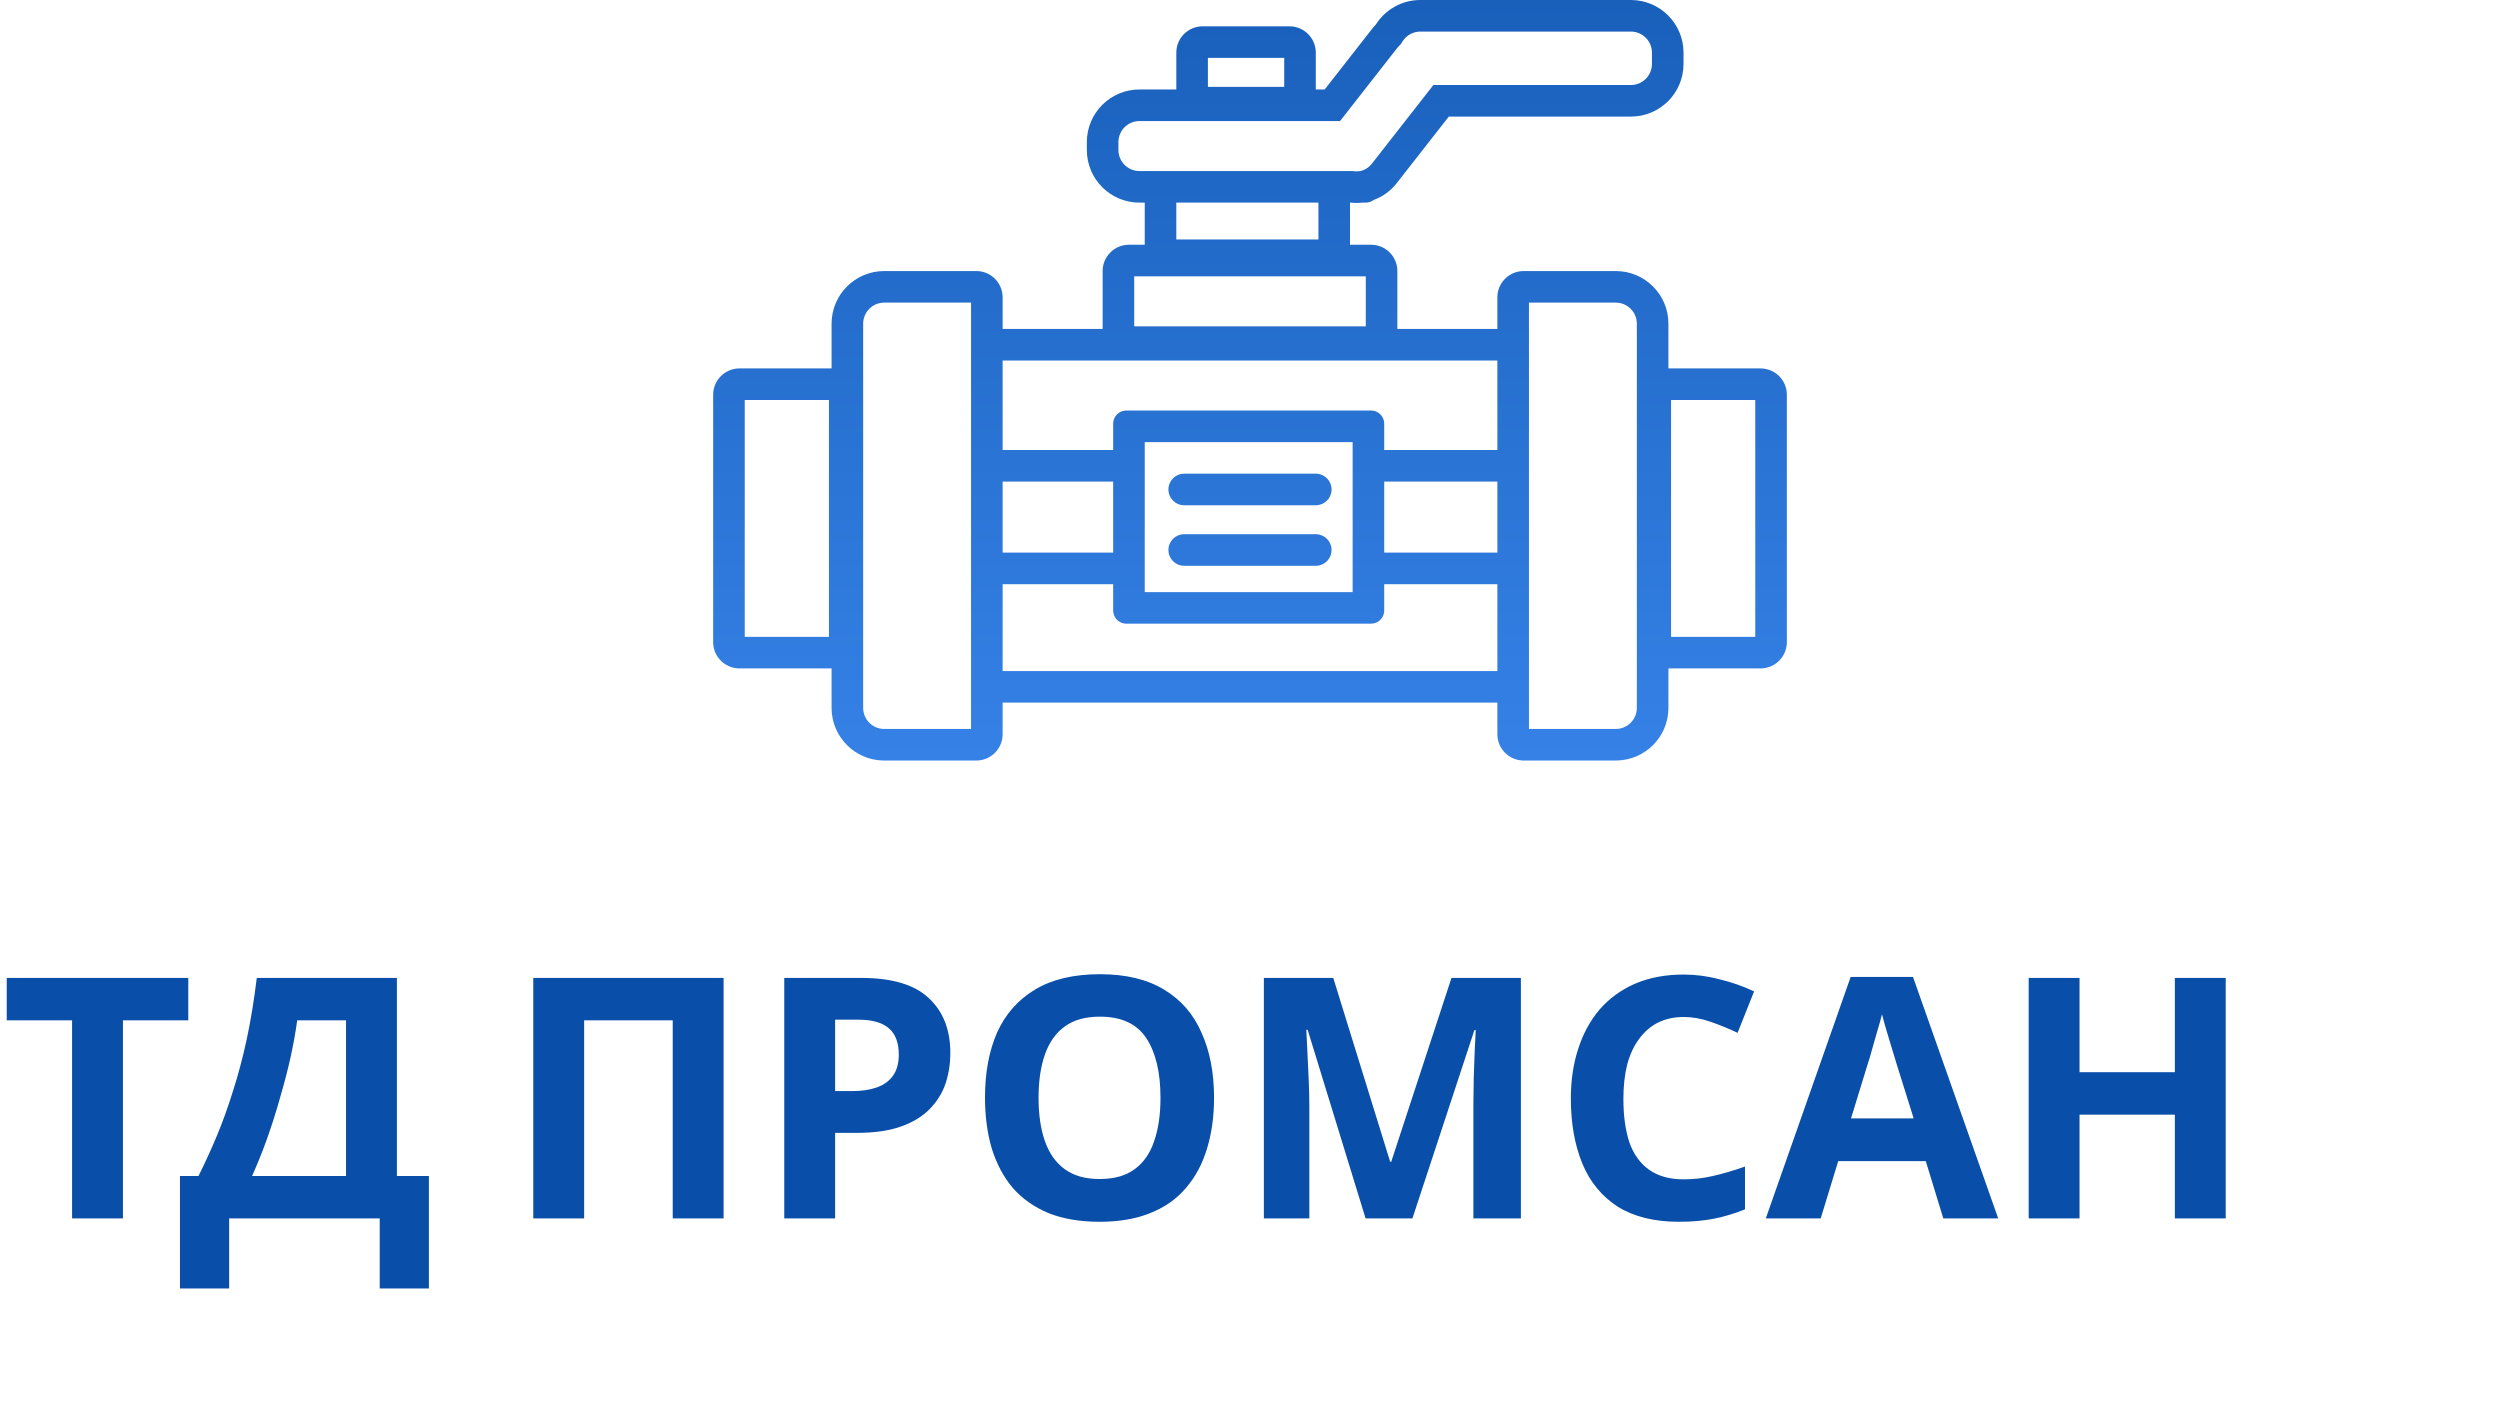
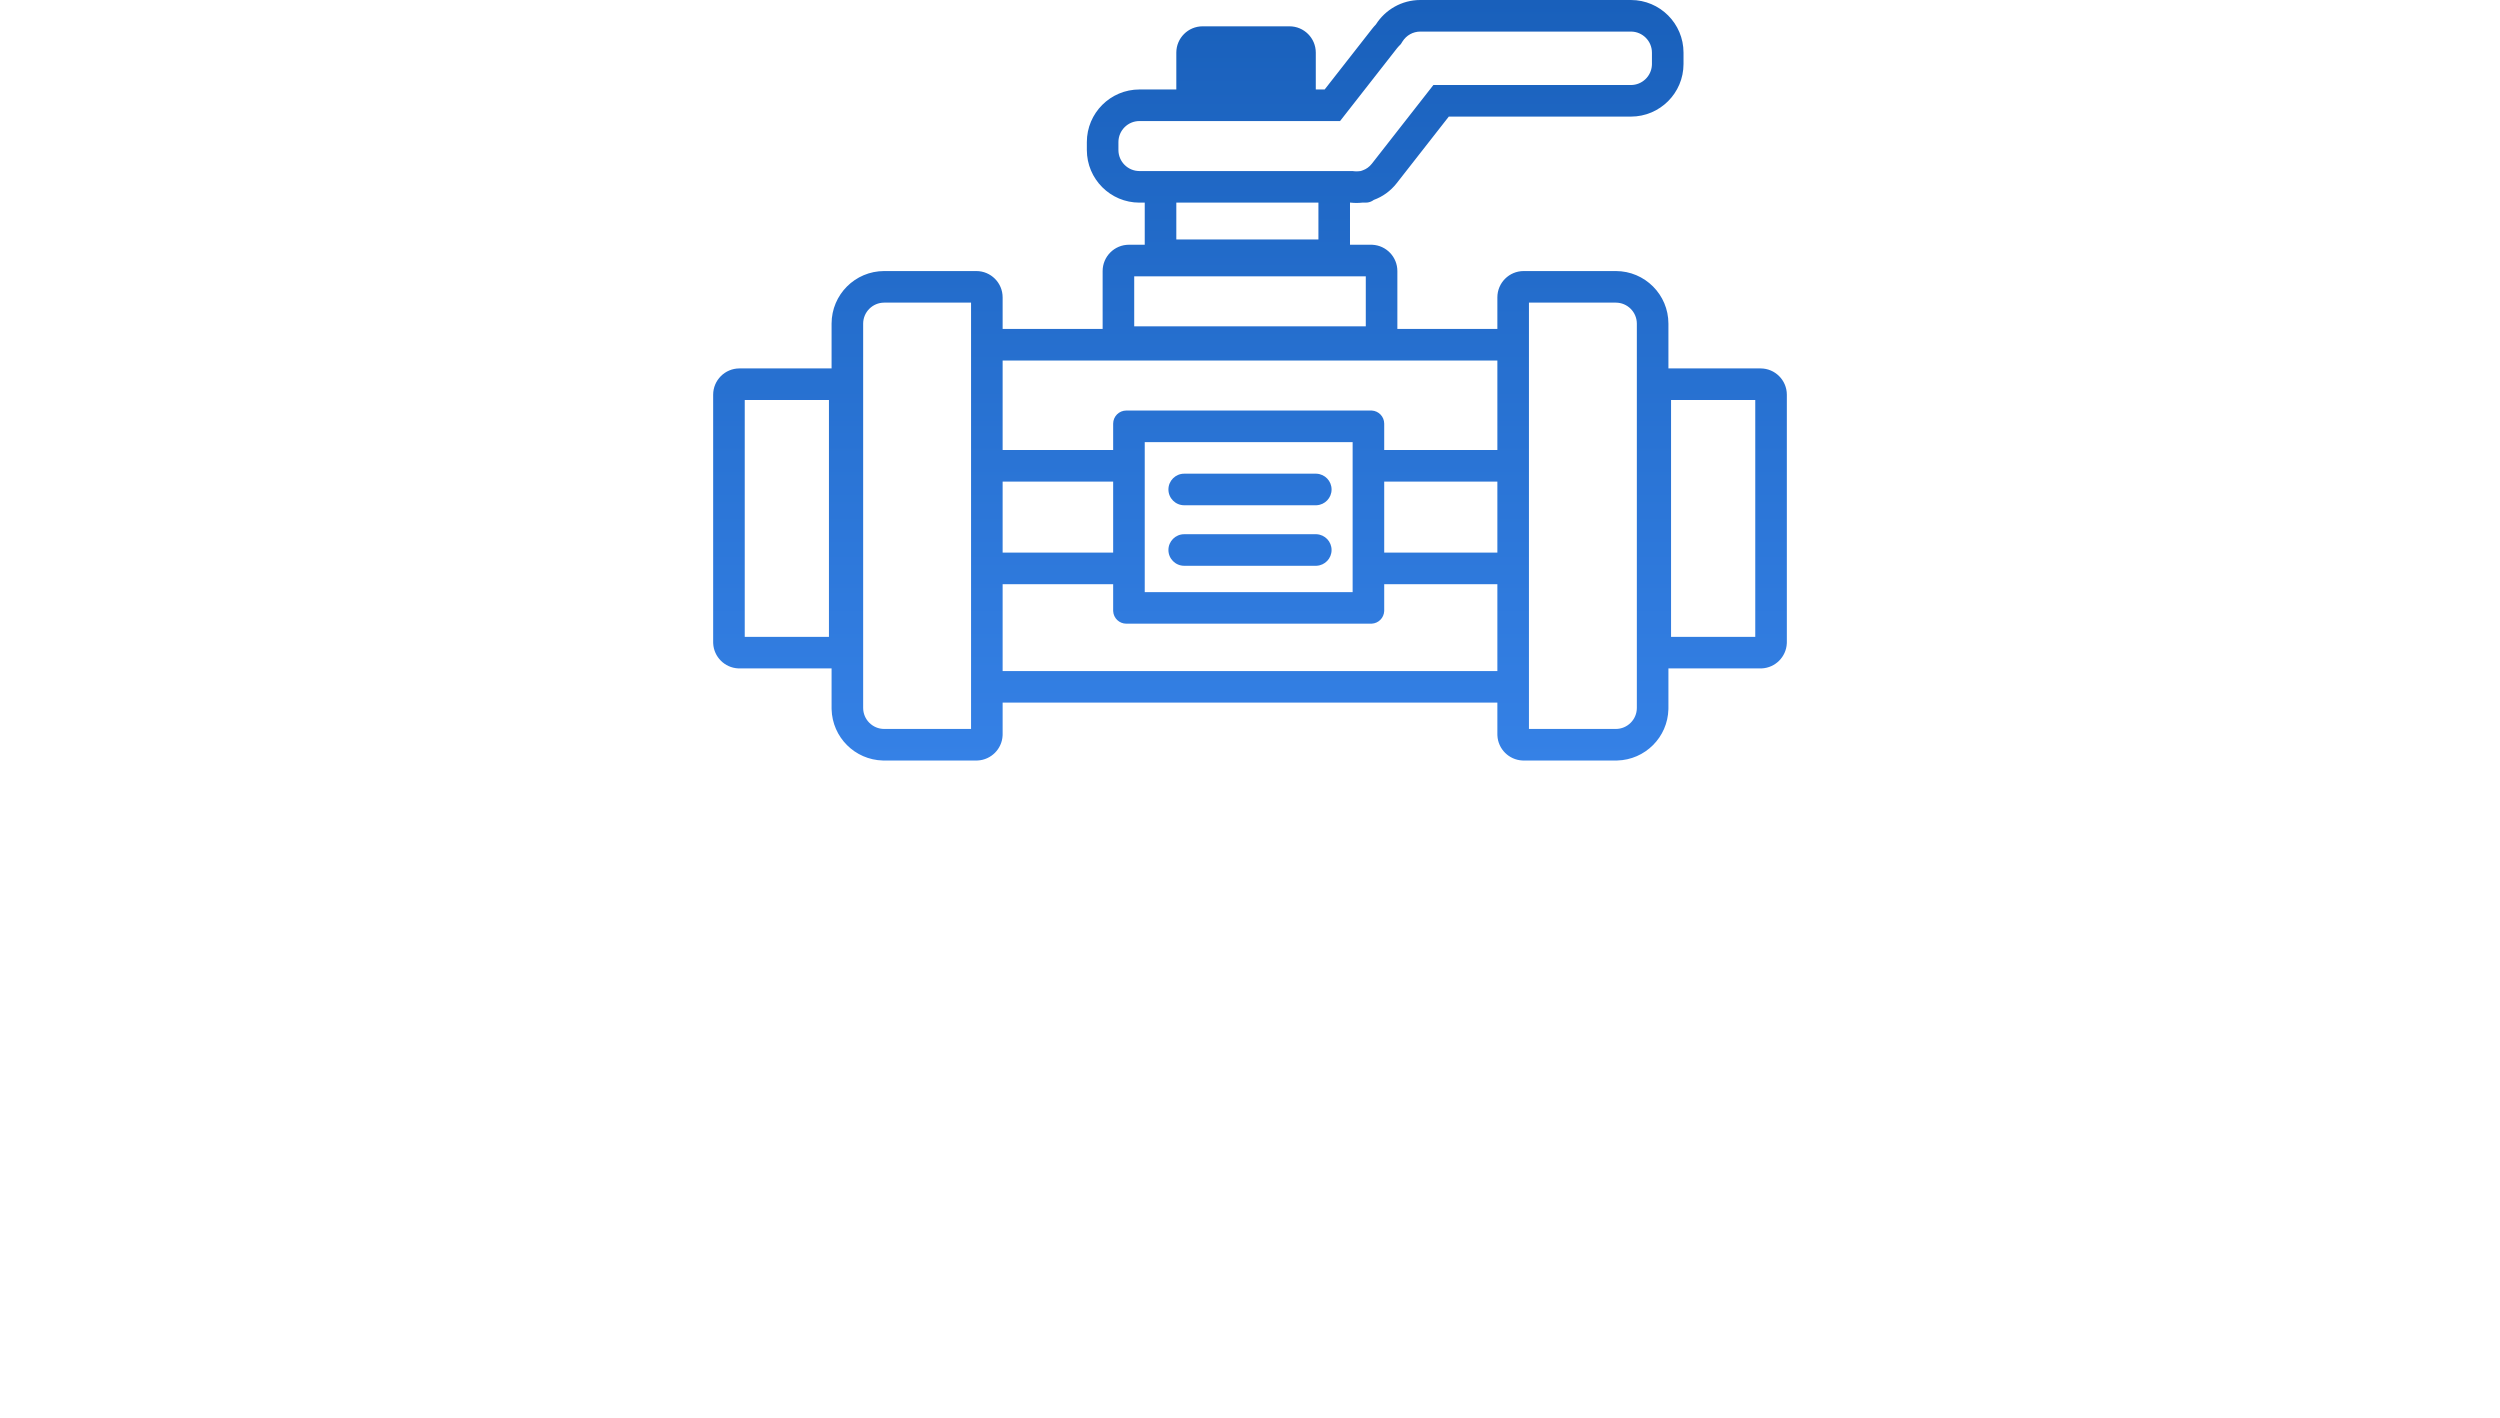
<svg xmlns="http://www.w3.org/2000/svg" width="950" height="539" viewBox="0 0 950 539" fill="none">
-   <path d="M619.736 0C630.782 0 639.736 8.954 639.736 20V24.308C639.736 35.353 630.782 44.308 619.736 44.308H550.538L530.743 69.616C528.385 72.631 525.354 74.759 522.047 75.962C521.203 76.612 520.147 77 519 77H517.631C516.195 77.162 514.742 77.164 513.298 77H513V93H521L521.515 93.013C526.798 93.281 531 97.65 531 103V125H569V113C569 107.477 573.477 103 579 103H614C625.046 103 634 111.954 634 123V140H669C674.523 140 679 144.477 679 150V244L678.987 244.515C678.728 249.628 674.628 253.728 669.515 253.987L669 254H634V269L633.993 269.517C633.724 280.152 625.152 288.724 614.517 288.993L614 289H579L578.485 288.987C573.372 288.728 569.272 284.628 569.013 279.515L569 279V267H381V279L380.987 279.515C380.728 284.628 376.628 288.728 371.515 288.987L371 289H336L335.483 288.993C324.848 288.724 316.276 280.152 316.007 269.517L316 269V254H281L280.485 253.987C275.372 253.728 271.272 249.628 271.013 244.515L271 244V150C271 144.477 275.477 140 281 140H316V123C316 111.954 324.954 103 336 103H371C376.523 103 381 107.477 381 113V125H419V103C419 97.477 423.477 93 429 93H435V77H433C421.954 77 413 68.046 413 57V54C413 42.954 421.954 34 433 34H447V20C447 14.477 451.477 10 457 10H490C495.523 10 500 14.477 500 20V34H503.373L521.434 10.91C521.878 10.342 522.347 9.805 522.837 9.3C526.383 3.71 532.627 0 539.736 0H619.736ZM336 115C331.582 115 328 118.582 328 123V269C328 273.418 331.582 277 336 277H369V115H336ZM581 277H614C618.418 277 622 273.418 622 269V123C622 118.582 618.418 115 614 115H581V277ZM381 255H569V222H526V232L525.993 232.257C525.864 234.814 523.814 236.864 521.257 236.993L521 237H428C425.325 237 423.141 234.899 423.007 232.257L423 232V222H381V255ZM283 242H315V152H283V242ZM635 242H667V152H635V242ZM435 225H514V168H435V225ZM500.309 203.008C503.479 203.168 506 205.79 506 209C506 212.21 503.479 214.832 500.309 214.992L500 215H450C446.686 215 444 212.314 444 209C444 205.686 446.686 203 450 203H500L500.309 203.008ZM381 210H423V183H381V210ZM526 210H569V183H526V210ZM500.309 180.008C503.479 180.168 506 182.79 506 186C506 189.21 503.479 191.832 500.309 191.992L500 192H450C446.686 192 444 189.314 444 186C444 182.686 446.686 180 450 180H500L500.309 180.008ZM381 171H423V161C423 158.239 425.239 156 428 156H521L521.257 156.007C523.899 156.141 526 158.325 526 161V171H569V137H381V171ZM431 124H519V105H431V124ZM447 91H501V77H447V91ZM539.736 12C536.906 12 534.408 13.462 532.97 15.729L532.31 16.769L531.453 17.652C531.255 17.856 531.066 18.073 530.886 18.304L512.825 41.394L509.222 46H433C428.582 46 425 49.582 425 54V57C425 61.418 428.582 65 433 65H513.977L514.651 65.076C515.19 65.137 515.738 65.138 516.283 65.076L516.955 65H517.078L517.945 64.685C519.175 64.237 520.34 63.438 521.291 62.223L541.086 36.915L544.689 32.308H619.736C624.017 32.308 627.512 28.946 627.726 24.719L627.736 24.308V20C627.736 15.582 624.155 12 619.736 12H539.736ZM459 33H488V22H459V33Z" fill="url(#paint0_linear_2_161)" />
-   <path d="M46.72 463H27.392V387.736H2.56V371.608H71.552V387.736H46.72V463ZM150.822 371.608V446.872H162.982V489.624H144.294V463H87.078V489.624H68.39V446.872H75.43C77.819 442.093 80.123 437.059 82.342 431.768C84.561 426.477 86.609 420.803 88.486 414.744C90.449 408.685 92.198 402.115 93.734 395.032C95.27 387.864 96.55 380.056 97.574 371.608H150.822ZM112.934 387.736C112.337 392.173 111.483 396.909 110.374 401.944C109.265 406.893 107.942 411.971 106.406 417.176C104.955 422.381 103.334 427.501 101.542 432.536C99.75 437.571 97.83 442.349 95.782 446.872H131.494V387.736H112.934ZM202.645 463V371.608H274.965V463H255.637V387.736H221.973V463H202.645ZM327.204 371.608C338.98 371.608 347.556 374.168 352.932 379.288C358.393 384.323 361.124 391.277 361.124 400.152C361.124 404.163 360.527 408.003 359.332 411.672C358.137 415.256 356.132 418.499 353.316 421.4C350.585 424.216 346.959 426.435 342.436 428.056C337.913 429.677 332.324 430.488 325.668 430.488H317.348V463H298.02V371.608H327.204ZM326.18 387.48H317.348V414.616H323.748C327.417 414.616 330.575 414.147 333.22 413.208C335.865 412.269 337.913 410.776 339.364 408.728C340.815 406.68 341.54 404.035 341.54 400.792C341.54 396.269 340.303 392.941 337.828 390.808C335.353 388.589 331.471 387.48 326.18 387.48ZM461.339 417.176C461.339 424.259 460.443 430.701 458.651 436.504C456.944 442.221 454.299 447.171 450.715 451.352C447.216 455.533 442.694 458.733 437.147 460.952C431.686 463.171 425.243 464.28 417.819 464.28C410.395 464.28 403.91 463.171 398.363 460.952C392.902 458.648 388.379 455.448 384.795 451.352C381.296 447.171 378.651 442.179 376.859 436.376C375.152 430.573 374.299 424.131 374.299 417.048C374.299 407.576 375.835 399.341 378.907 392.344C382.064 385.347 386.843 379.928 393.243 376.088C399.728 372.163 407.963 370.2 417.947 370.2C427.846 370.2 435.995 372.163 442.395 376.088C448.795 379.928 453.531 385.389 456.603 392.472C459.76 399.469 461.339 407.704 461.339 417.176ZM394.651 417.176C394.651 423.576 395.462 429.08 397.083 433.688C398.704 438.296 401.222 441.837 404.635 444.312C408.048 446.787 412.443 448.024 417.819 448.024C423.366 448.024 427.803 446.787 431.131 444.312C434.544 441.837 437.019 438.296 438.555 433.688C440.176 429.08 440.987 423.576 440.987 417.176C440.987 407.533 439.195 399.981 435.611 394.52C432.027 389.059 426.139 386.328 417.947 386.328C412.486 386.328 408.048 387.565 404.635 390.04C401.222 392.515 398.704 396.056 397.083 400.664C395.462 405.272 394.651 410.776 394.651 417.176ZM518.926 463L496.91 391.32H496.398C496.483 393.027 496.611 395.587 496.782 399C496.953 402.413 497.123 406.083 497.294 410.008C497.465 413.848 497.55 417.347 497.55 420.504V463H480.27V371.608H506.638L528.27 441.496H528.654L551.566 371.608H577.934V463H559.886V419.736C559.886 416.835 559.929 413.507 560.014 409.752C560.185 405.997 560.313 402.456 560.398 399.128C560.569 395.715 560.697 393.155 560.782 391.448H560.27L536.718 463H518.926ZM639.804 386.456C636.135 386.456 632.849 387.181 629.948 388.632C627.132 390.083 624.743 392.173 622.78 394.904C620.817 397.549 619.324 400.792 618.3 404.632C617.361 408.472 616.892 412.781 616.892 417.56C616.892 424.045 617.66 429.592 619.196 434.2C620.817 438.723 623.335 442.179 626.748 444.568C630.161 446.957 634.513 448.152 639.804 448.152C643.559 448.152 647.271 447.725 650.94 446.872C654.695 446.019 658.748 444.824 663.1 443.288V459.544C659.089 461.165 655.121 462.36 651.196 463.128C647.271 463.896 642.876 464.28 638.012 464.28C628.625 464.28 620.86 462.36 614.716 458.52C608.657 454.595 604.177 449.133 601.276 442.136C598.375 435.053 596.924 426.819 596.924 417.432C596.924 410.52 597.863 404.205 599.74 398.488C601.617 392.685 604.348 387.693 607.932 383.512C611.601 379.331 616.081 376.088 621.372 373.784C626.748 371.48 632.892 370.328 639.804 370.328C644.327 370.328 648.849 370.925 653.372 372.12C657.98 373.229 662.375 374.765 666.556 376.728L660.284 392.472C656.871 390.851 653.415 389.443 649.916 388.248C646.503 387.053 643.132 386.456 639.804 386.456ZM738.456 463L731.8 441.24H698.52L691.864 463H671L703.256 371.224H726.936L759.32 463H738.456ZM720.536 403.736C720.109 402.285 719.555 400.451 718.872 398.232C718.189 396.013 717.507 393.752 716.824 391.448C716.141 389.144 715.587 387.139 715.16 385.432C714.733 387.139 714.136 389.272 713.368 391.832C712.685 394.307 712.003 396.696 711.32 399C710.723 401.219 710.253 402.797 709.912 403.736L703.384 424.984H727.192L720.536 403.736ZM845.775 463H826.447V423.576H790.223V463H770.895V371.608H790.223V407.448H826.447V371.608H845.775V463Z" fill="#094EA9" />
+   <path d="M619.736 0C630.782 0 639.736 8.954 639.736 20V24.308C639.736 35.353 630.782 44.308 619.736 44.308H550.538L530.743 69.616C528.385 72.631 525.354 74.759 522.047 75.962C521.203 76.612 520.147 77 519 77H517.631C516.195 77.162 514.742 77.164 513.298 77H513V93H521L521.515 93.013C526.798 93.281 531 97.65 531 103V125H569V113C569 107.477 573.477 103 579 103H614C625.046 103 634 111.954 634 123V140H669C674.523 140 679 144.477 679 150V244L678.987 244.515C678.728 249.628 674.628 253.728 669.515 253.987L669 254H634V269L633.993 269.517C633.724 280.152 625.152 288.724 614.517 288.993L614 289H579L578.485 288.987C573.372 288.728 569.272 284.628 569.013 279.515L569 279V267H381V279L380.987 279.515C380.728 284.628 376.628 288.728 371.515 288.987L371 289H336L335.483 288.993C324.848 288.724 316.276 280.152 316.007 269.517L316 269V254H281L280.485 253.987C275.372 253.728 271.272 249.628 271.013 244.515L271 244V150C271 144.477 275.477 140 281 140H316V123C316 111.954 324.954 103 336 103H371C376.523 103 381 107.477 381 113V125H419V103C419 97.477 423.477 93 429 93H435V77H433C421.954 77 413 68.046 413 57V54C413 42.954 421.954 34 433 34H447V20C447 14.477 451.477 10 457 10H490C495.523 10 500 14.477 500 20V34H503.373L521.434 10.91C521.878 10.342 522.347 9.805 522.837 9.3C526.383 3.71 532.627 0 539.736 0H619.736ZM336 115C331.582 115 328 118.582 328 123V269C328 273.418 331.582 277 336 277H369V115H336ZM581 277H614C618.418 277 622 273.418 622 269V123C622 118.582 618.418 115 614 115H581V277ZM381 255H569V222H526V232L525.993 232.257C525.864 234.814 523.814 236.864 521.257 236.993L521 237H428C425.325 237 423.141 234.899 423.007 232.257L423 232V222H381V255ZM283 242H315V152H283V242ZM635 242H667V152H635V242ZM435 225H514V168H435V225ZM500.309 203.008C503.479 203.168 506 205.79 506 209C506 212.21 503.479 214.832 500.309 214.992L500 215H450C446.686 215 444 212.314 444 209C444 205.686 446.686 203 450 203H500L500.309 203.008ZM381 210H423V183H381V210ZM526 210H569V183H526V210ZM500.309 180.008C503.479 180.168 506 182.79 506 186C506 189.21 503.479 191.832 500.309 191.992L500 192H450C446.686 192 444 189.314 444 186C444 182.686 446.686 180 450 180H500L500.309 180.008ZM381 171H423V161C423 158.239 425.239 156 428 156H521L521.257 156.007C523.899 156.141 526 158.325 526 161V171H569V137H381V171ZM431 124H519V105H431V124ZM447 91H501V77H447V91ZM539.736 12C536.906 12 534.408 13.462 532.97 15.729L532.31 16.769L531.453 17.652C531.255 17.856 531.066 18.073 530.886 18.304L512.825 41.394L509.222 46H433C428.582 46 425 49.582 425 54V57C425 61.418 428.582 65 433 65H513.977L514.651 65.076C515.19 65.137 515.738 65.138 516.283 65.076L516.955 65H517.078L517.945 64.685C519.175 64.237 520.34 63.438 521.291 62.223L541.086 36.915L544.689 32.308H619.736C624.017 32.308 627.512 28.946 627.726 24.719L627.736 24.308V20C627.736 15.582 624.155 12 619.736 12H539.736ZM459 33H488H459V33Z" fill="url(#paint0_linear_2_161)" />
  <defs>
    <linearGradient id="paint0_linear_2_161" x1="475" y1="0" x2="475" y2="289" gradientUnits="userSpaceOnUse">
      <stop stop-color="#1960BB" />
      <stop offset="1" stop-color="#3581E6" />
    </linearGradient>
  </defs>
</svg>